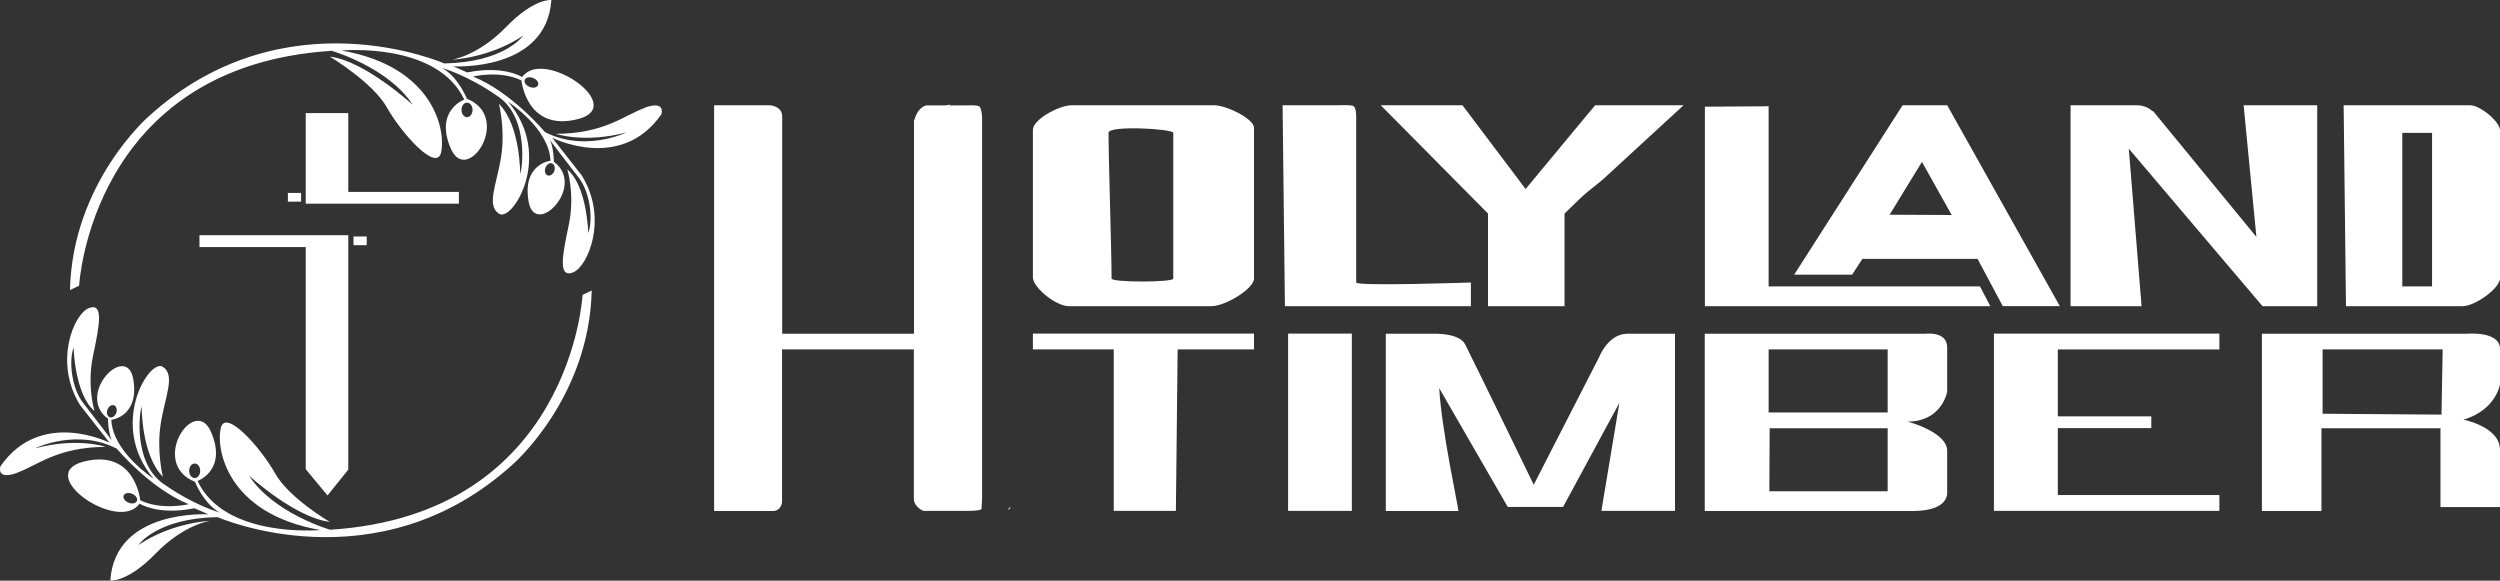
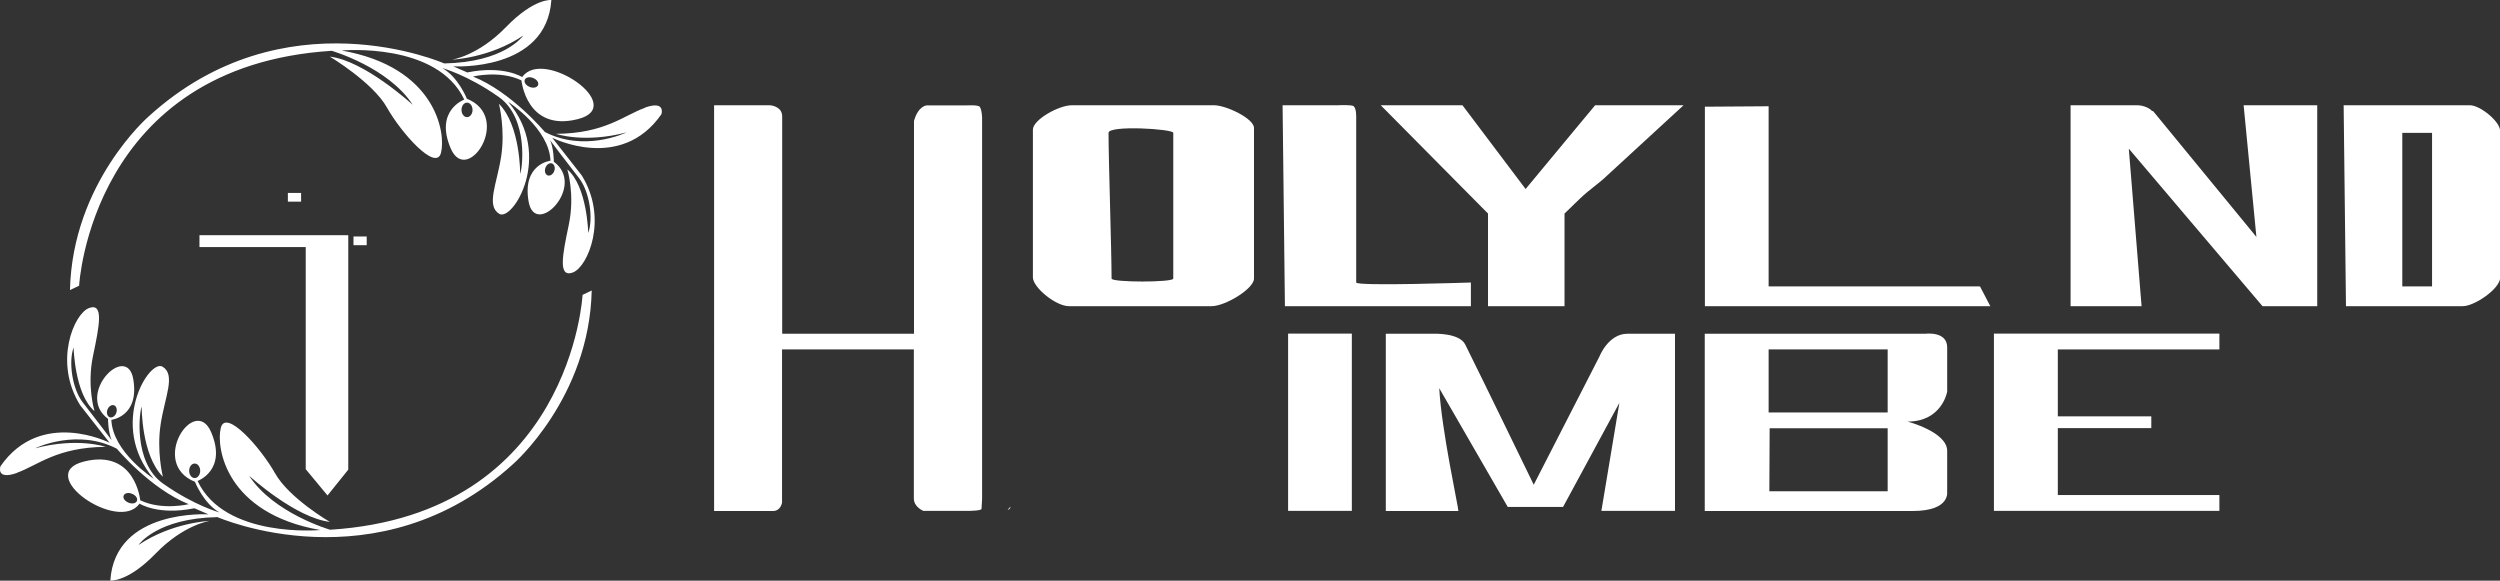
<svg xmlns="http://www.w3.org/2000/svg" id="Layer_1" data-name="Layer 1" viewBox="0 0 172.21 40">
  <rect x="0" y="0" width="172.21" height="40" fill="#333333" stroke="none" />
  <defs>
    <style> .cls-1 { fill: #fff; stroke-width: 0px; } </style>
  </defs>
  <g>
    <path class="cls-1" d="m44.42,7.43c-1.46.52-2.73,1.76-6.12,1.79,0,0,1.93.67,4.86-.1-.12.06-2.94,1.37-5.63-.03,0,0-2.29-2.75-4.95-3.82,0,0,1.85-.45,3.34.27,0,0,.34,3.55,3.87,2.67,3.52-.88-2.39-4.96-3.82-2.9,0,0-1.28-.83-3.78-.32l-.97-.42S37.65,4.96,37.98,0c0,0-1.18-.14-3.12,1.86-1.94,2-3.73,2.25-3.73,2.25,0,0,2.6-.1,4.91-1.66-.04.06-1.31,1.84-5.44,1.92,0,0-11.03-4.86-20.37,3.66,0,0-5.24,4.55-5.41,11.95l.63-.3S6.25,4.55,22.85,3.5c0,0,3.9,1.13,5.58,3.72-.1-.09-3.34-3.04-5.71-3.32,0,0,2.96,1.77,3.93,3.5.97,1.73,3.39,4.47,3.73,3.12.34-1.35-.34-5.9-6.85-7.04,0,0,6.58-.61,8.45,3.38,0,0-2.06.74-.93,3.37,1.13,2.62,4.29-2.15,1.11-3.43,0,0-.59-1.49-1.69-2.11,0,0,1.74.48,3.83,1.95.02.01.04.03.06.04,2.11,1.5,1.6,5.1,1.47,5.29,0,0,.03-3.32-1.46-4.82.02.08.44,1.8.15,3.64-.29,1.88-1.05,3.38-.13,3.94.92.56,3.76-4.01.62-7.71,0,0,2.82,1.82,2.91,4.05,0,0-1.95.22-1.51,2.8.44,2.58,4.01-1.05,1.74-2.73,0,0,0-.89-.25-1.47,0,0,1.24,1.65,1.98,2.59s1,2.81.64,3.79c0,0-.07-3.22-1.44-4.38,0,0,.54,1.73.1,3.82-.44,2.09-.75,3.66.28,3.28,1.03-.38,2.46-3.72.61-6.69l-2.03-2.59s4.73,2.4,7.52-1.62c0,0,.33-.97-1.13-.46Zm-8.26-1.96c.09-.16.36-.2.6-.08.25.11.38.33.29.5-.09.16-.36.2-.6.08-.25-.11-.38-.33-.29-.5Zm-3.61,2.1c0,.28-.17.5-.38.5s-.38-.22-.38-.5.17-.5.38-.5.38.22.38.5Zm5.45,3.68c.17.04.26.27.19.5-.07.23-.26.38-.44.34-.17-.04-.26-.27-.19-.5.07-.23.26-.38.44-.34Z" />
    <path class="cls-1" d="m1.16,32.57c1.46-.52,2.73-1.76,6.12-1.79,0,0-1.93-.67-4.86.1.12-.06,2.94-1.37,5.63.03,0,0,2.29,2.75,4.95,3.82,0,0-1.85.45-3.34-.27,0,0-.34-3.55-3.87-2.67-3.52.88,2.39,4.96,3.82,2.9,0,0,1.28.83,3.78.32l.97.42s-6.44-.4-6.76,4.56c0,0,1.18.14,3.12-1.86,1.94-2,3.73-2.25,3.73-2.25,0,0-2.6.1-4.91,1.66.04-.06,1.31-1.84,5.44-1.92,0,0,11.03,4.86,20.37-3.66,0,0,5.24-4.55,5.41-11.95l-.63.3s-.79,15.13-17.39,16.18c0,0-3.9-1.13-5.58-3.72.1.09,3.19,2.89,5.56,3.18,0,0-2.81-1.63-3.78-3.36-.97-1.73-3.39-4.47-3.73-3.12-.34,1.35.34,5.9,6.85,7.04,0,0-6.58.61-8.45-3.38,0,0,2.06-.74.93-3.37-1.13-2.62-4.29,2.15-1.11,3.43,0,0,.59,1.49,1.69,2.11,0,0-1.74-.48-3.83-1.95-.02-.01-.04-.03-.06-.04-2.11-1.5-1.6-5.1-1.47-5.29,0,0-.03,3.32,1.46,4.82-.02-.08-.44-1.8-.15-3.64.29-1.88,1.05-3.38.13-3.94-.92-.56-3.76,4.01-.62,7.71,0,0-2.82-1.82-2.91-4.05,0,0,1.95-.22,1.51-2.8-.44-2.58-4.01,1.05-1.74,2.73,0,0,0,.89.25,1.47,0,0-1.24-1.65-1.98-2.59s-1-2.81-.64-3.79c0,0,.07,3.22,1.44,4.38,0,0-.54-1.73-.1-3.82.44-2.09.75-3.66-.28-3.28-1.03.38-2.46,3.72-.61,6.69l2.03,2.59s-4.73-2.4-7.52,1.62c0,0-.33.97,1.13.46Zm8.26,1.96c-.09.16-.36.2-.6.08-.25-.11-.38-.33-.29-.5.09-.16.36-.2.6-.08.25.11.38.33.29.5Zm3.61-2.1c0-.28.17-.5.38-.5s.38.22.38.5c0,.28-.17.5-.38.5s-.38-.22-.38-.5Zm-5.45-3.68c-.17-.04-.26-.27-.19-.5.07-.23.26-.38.44-.34.17.04.26.27.19.5-.07.23-.26.38-.44.34Z" />
  </g>
-   <polygon class="cls-1" points="31.61 13.22 31.61 14.03 21.06 14.03 21.06 7.79 23.99 7.79 23.99 13.22 31.61 13.22" />
  <polygon class="cls-1" points="23.99 16.2 23.99 32.35 22.56 34.13 21.06 32.32 21.06 17.02 13.74 17.02 13.74 16.2 23.99 16.2" />
  <rect class="cls-1" x="19.83" y="13.29" width=".91" height=".6" />
  <rect class="cls-1" x="24.35" y="16.29" width=".91" height=".6" />
  <g>
    <path class="cls-1" d="m69.61,34.89s-.02.2-.2.23" />
    <path class="cls-1" d="m64.32,34.31s0,.02,0,.02c.12.6.88.81.88.81" />
    <path class="cls-1" d="m67.6,35.06c0,.12-.82.13-.82.13h-3.18s-.65-.26-.65-.85v-10.27h-9.08v10.55s-.08.58-.63.58h-4.05V7.25h3.85s.84.05.84.77v14.97h9.08v-14.66c.29-1.04.87-1.07.87-1.07h2.76s.79-.05.9.1c.15.2.16.74.16.74v26.27s-.03.54-.04.71Z" />
    <polygon class="cls-1" points="113.88 7.47 113.83 7.51 113.83 7.47 113.88 7.47" />
    <path class="cls-1" d="m105.09,13.02l3.45-4.16,1.34-1.61h6.09s-5.48,5.04-5.48,5.04c-.08.08.13-.11,0,0-.25.23-.64.52-1.14.93-.47.39-.73.68-.96.89l-.62.6v6.38h-5.27v-6.38l-7.39-7.46h5.63" />
    <polygon class="cls-1" points="113.88 7.47 113.83 7.51 113.83 7.47 113.88 7.47" />
    <polygon class="cls-1" points="136.39 19.73 137.1 21.09 117.44 21.09 117.44 7.51 117.4 7.52 117.44 7.52 117.44 7.35 121.83 7.32 121.83 19.73 136.39 19.73" />
-     <path class="cls-1" d="m134.15,7.25h-3.09l-7.47,11.67h3.99l.71-1.09h7.93l1.74,3.26h3.93l-7.76-13.84Zm-3.99,7.55l2.23-3.65,2.05,3.66-4.29-.02Z" />
    <path class="cls-1" d="m159.62,7.25v13.84h-3.77l-9.21-10.85.88,10.85h-4.89V7.25h4.63c.2,0,.71.1.98.39l.08.02,7.11,8.66-.88-9.07h5.07Z" />
    <path class="cls-1" d="m83.62,7.25h-9.79c-.9,0-2.68,1-2.68,1.68v10.18c0,.68,1.57,1.98,2.48,1.98h9.83c.94,0,2.92-1.2,2.92-1.9v-10.38c0-.64-1.91-1.56-2.76-1.56Zm-2.8,11.94c0,.27-4.25.27-4.25,0,0-1.9-.21-8.14-.21-10.04,0-.54,4.46-.27,4.46,0v10.04Z" />
    <path class="cls-1" d="m101.32,19.46v1.63h-12.81l-.16-13.84h3.83s.94-.05,1.07.07c.19.18.17.67.17.9v11.24c0,.27,7.91,0,7.91,0Z" />
    <path class="cls-1" d="m170.14,7.25h-8.7l.16,13.84h8.05c.81,0,2.57-1.21,2.57-1.96v-10.11c0-.65-1.38-1.77-2.08-1.77Zm-2.61,12.48h-2.05v-10.58h2.05v10.58Z" />
-     <polygon class="cls-1" points="81 35.19 76.72 35.19 76.72 24.07 71.15 24.07 71.15 22.98 86.38 22.98 86.38 24.07 81.12 24.07 81 35.19" />
    <path class="cls-1" d="m93.12,35.19h-4.39v-12.21h4.39v12.21Z" />
    <path class="cls-1" d="m115.38,22.98v12.21h-5.07l1.24-7.44-3.88,7.17h-3.81l-4.72-8.18h0c.16,2.91,1.32,8.18,1.32,8.46h-5v-12.21h3.28s1.78-.08,2.19.74c1.19,2.39,4.72,9.66,4.72,9.66l4.53-8.84s.61-1.56,1.92-1.56h3.29Z" />
    <path class="cls-1" d="m134.13,33.79v-2.73c0-1.31-2.73-2.02-2.73-2.02,2.38,0,2.73-2.06,2.73-2.06v-3.05c0-1.14-1.5-.94-1.5-.94h-15.2v12.21h14.31c2.71,0,2.38-1.4,2.38-1.4Zm-4.1.05h-8.15l.02-4.34h8.13v4.34Zm0-5.43h-8.2v-4.34h8.2v4.34Z" />
-     <path class="cls-1" d="m172.21,26.47v-2.43c0-1.26-2.27-1.05-2.27-1.05h-14.13v12.21h4.1v-5.7h8.2v5.43h4.1v-3.94c0-1.6-2.52-2.08-2.52-2.08,2.24-.66,2.52-2.43,2.52-2.43Zm-4.03,2.09l-8.19-.06v-4.43h8.27l-.08,4.49Z" />
-     <path class="cls-1" d="m64.32,8.34s0-.02,0-.02c.23-1.04,1.13-1.12,1.13-1.12" />
    <path class="cls-1" d="m141.75,24.07v4.61h6.44v.81h-6.44v4.61h11.13v1.09h-15.53v-12.21h15.53v1.09h-11.13Z" />
  </g>
</svg>